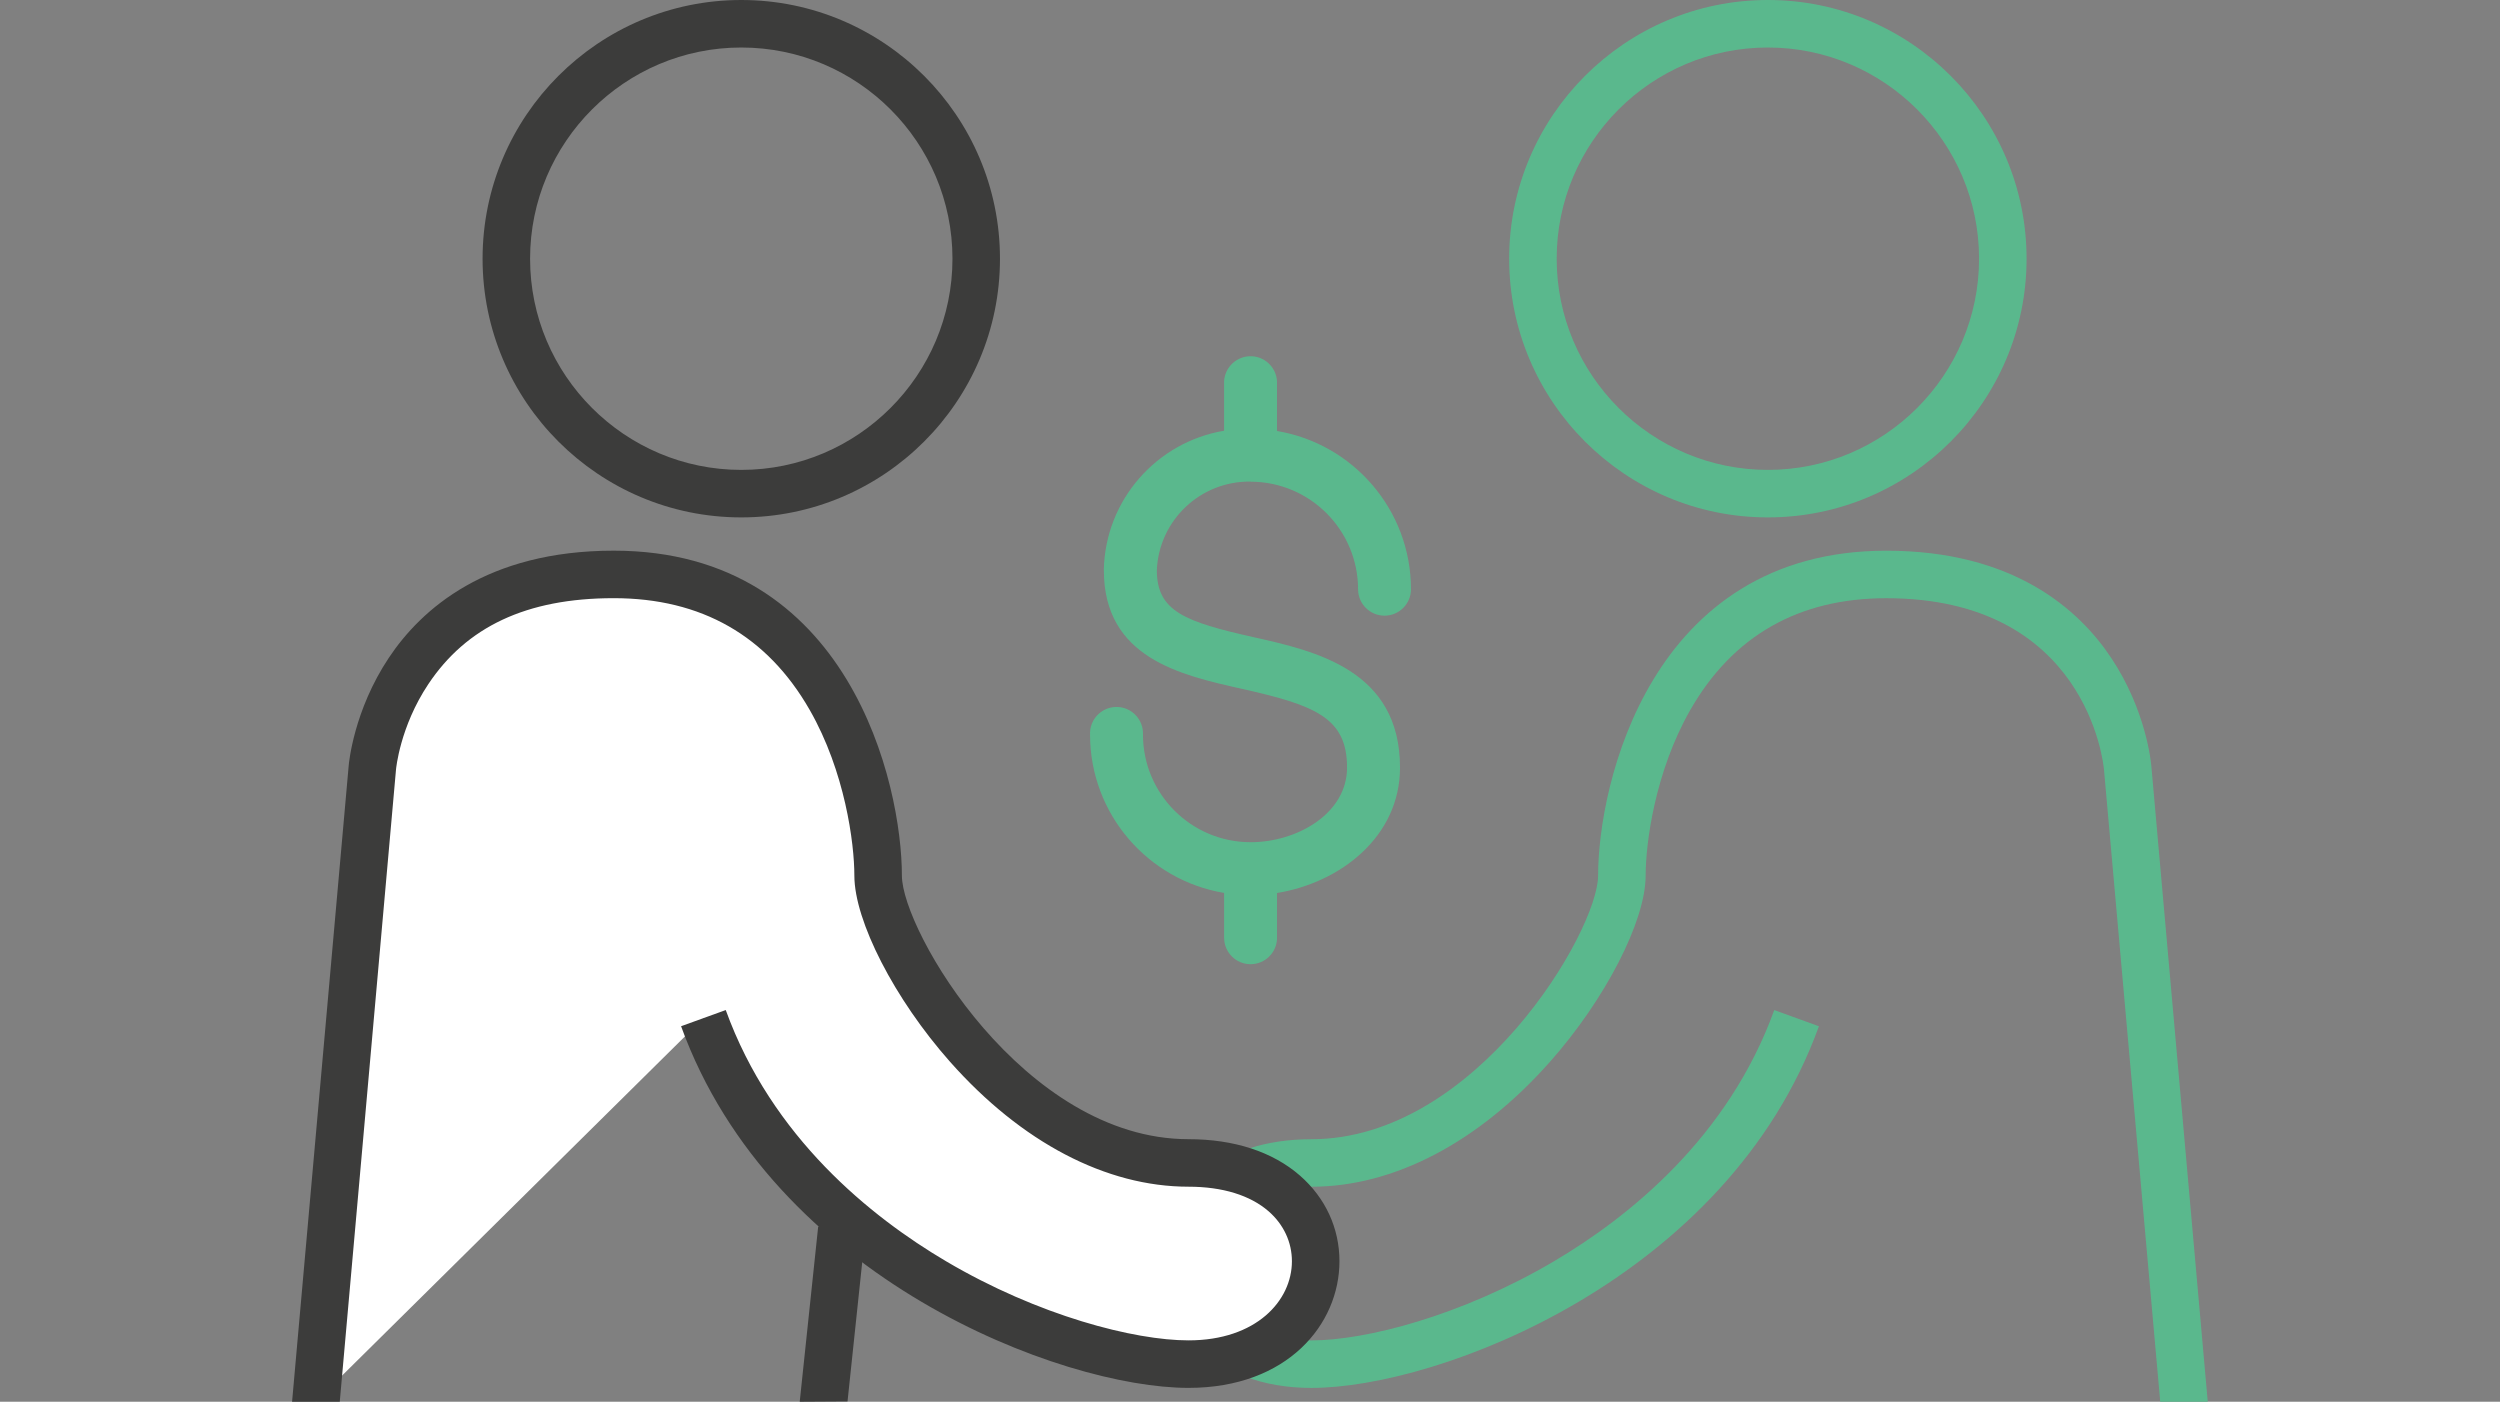
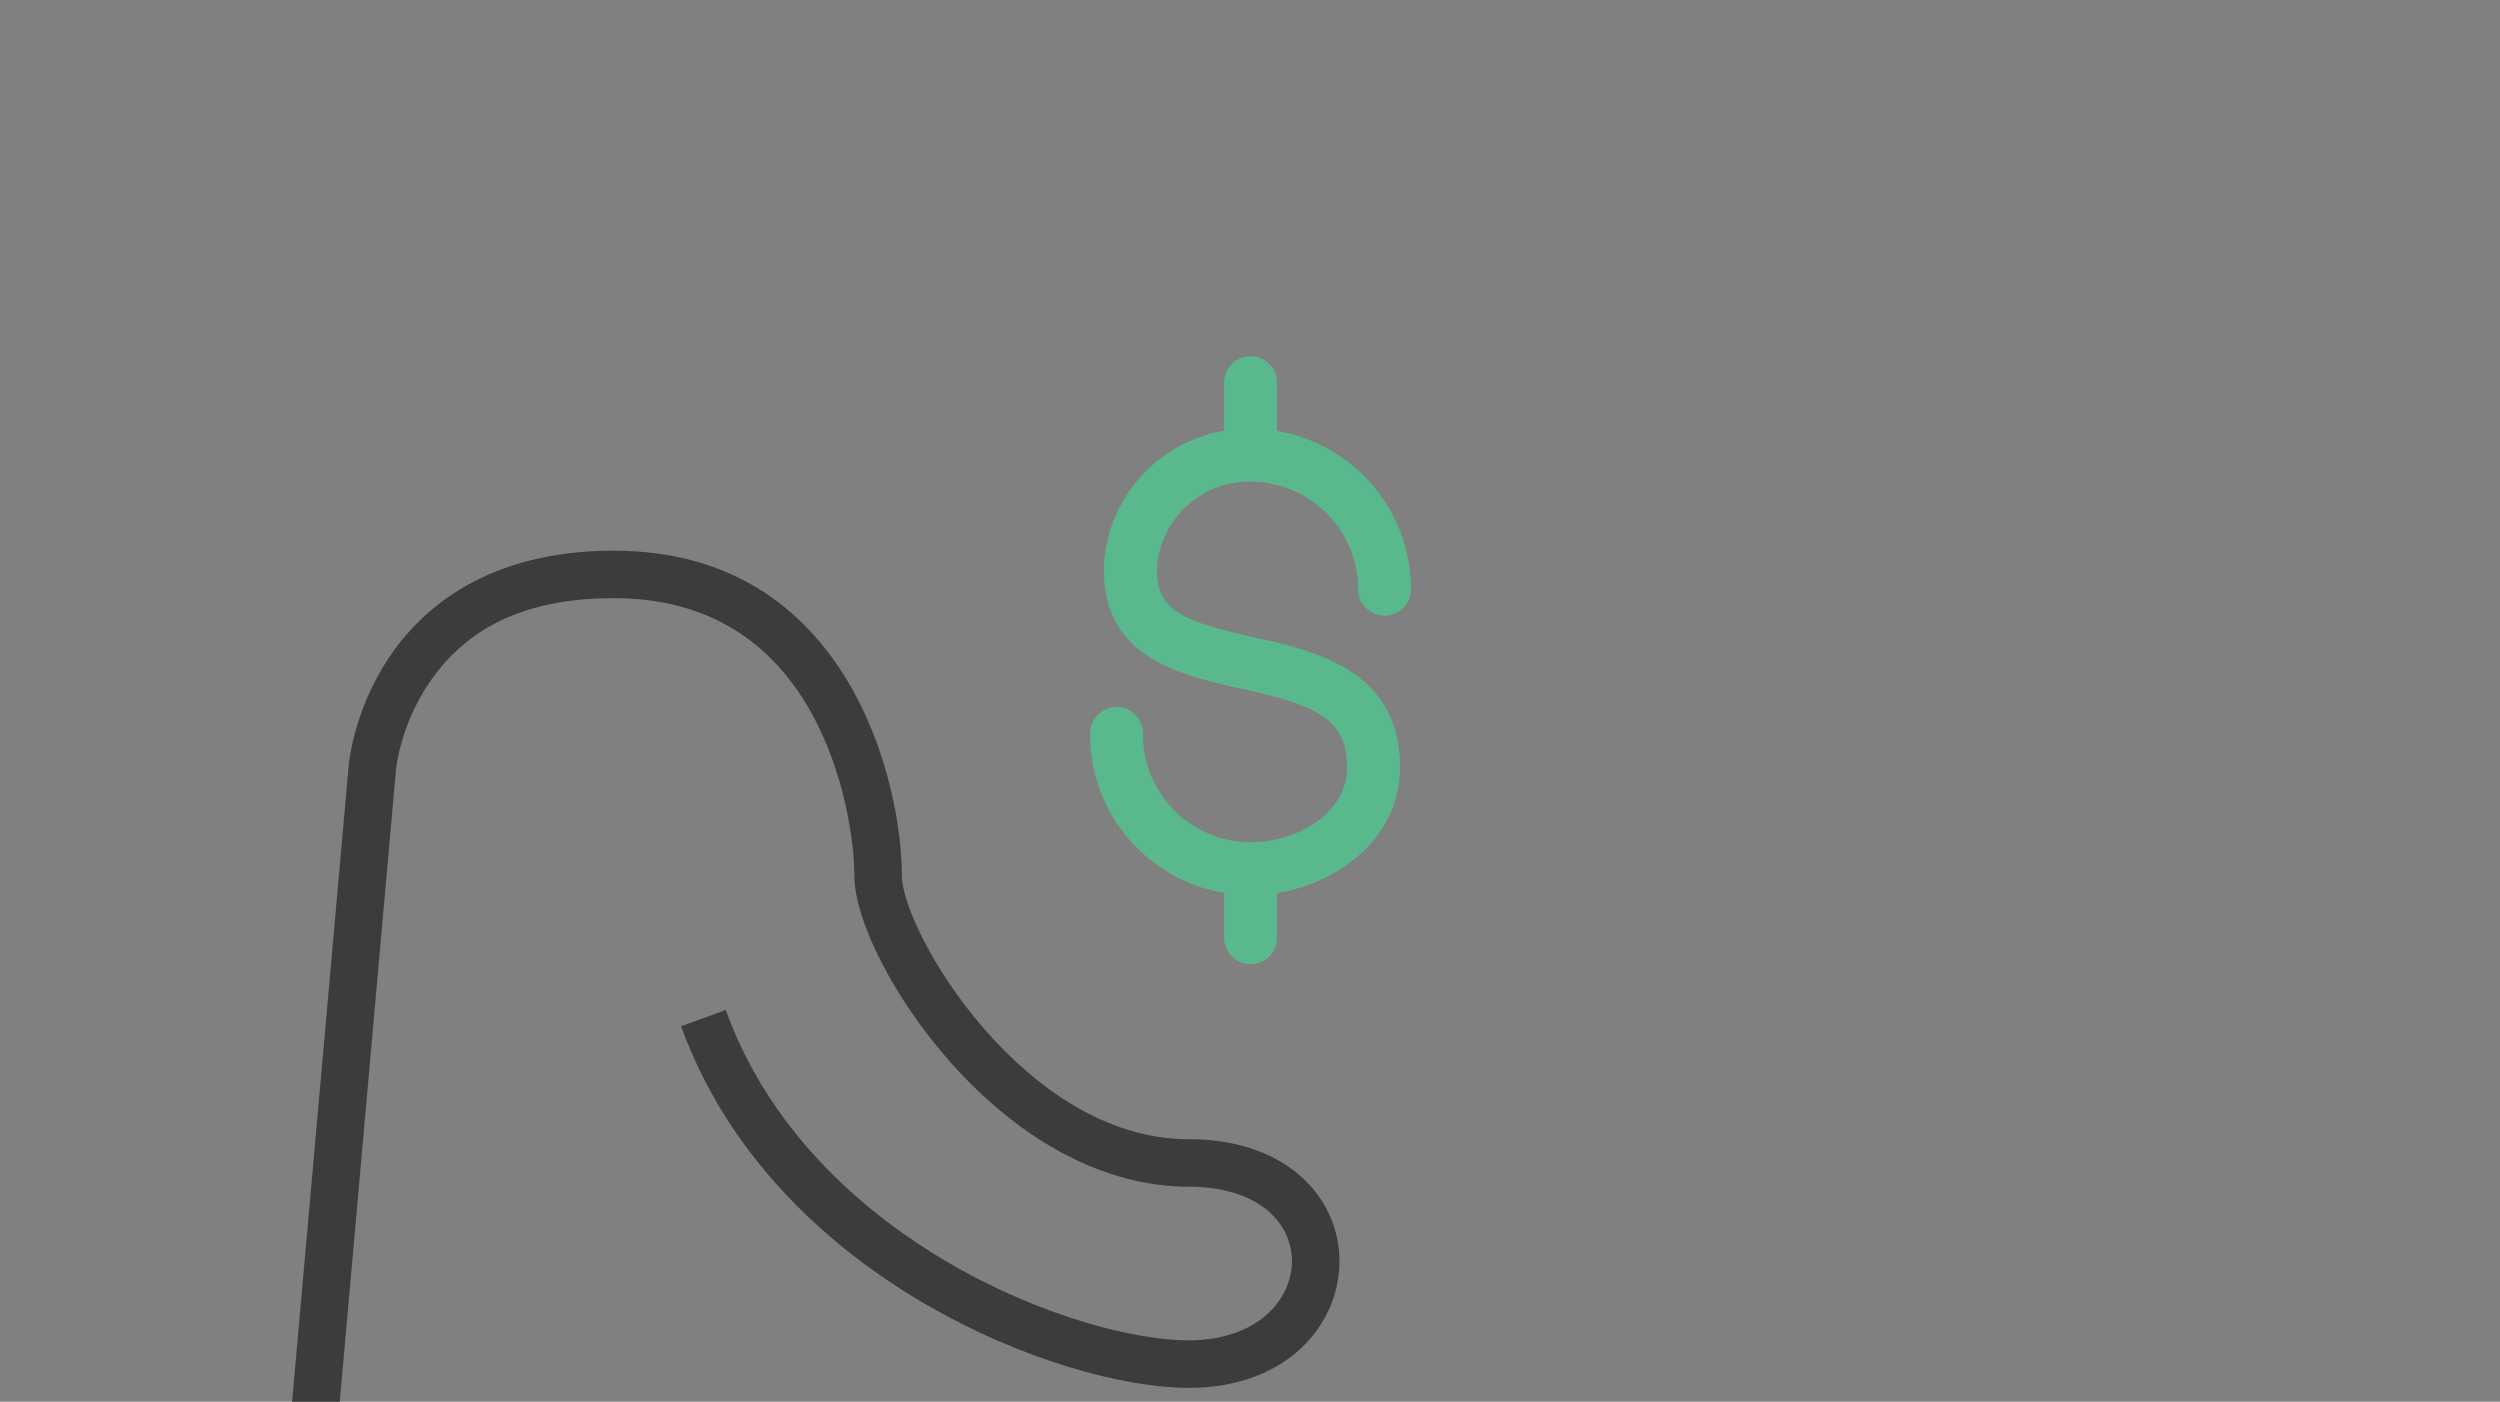
<svg xmlns="http://www.w3.org/2000/svg" id="Capa_1" data-name="Capa 1" viewBox="0 0 841.89 472.04">
  <rect x="0" y="0" width="841.89" height="472.04" fill="#808080" stroke="none" />
  <defs>
    <style>
      .cls-1 {
        fill: #fff;
      }

      .cls-2 {
        fill: #3c3c3b;
      }

      .cls-3 {
        fill: #5ab88d;
      }
    </style>
  </defs>
  <g>
-     <path class="cls-3" d="M727.47,472.04l-18.94-212.85c-.21-2.37-6-57.74-73.32-57.74-29.52,0-51.73,12.68-66.02,37.68-11.85,20.74-15.01,44.79-15.01,55.74,0,15.26-13.54,41.63-32.21,62.69-24.04,27.14-52.56,42.08-80.31,42.08-11.44,0-20.79,2.88-27.02,8.32-5.04,4.4-7.81,10.36-7.81,16.78,0,13.24,11.96,26.65,34.83,26.65,18.17,0,50.48-8.24,81.67-26.66,25.27-14.92,58.64-41.7,74.16-84.58l15.04,5.45c-30.77,85.02-128.04,121.79-170.88,121.79-33.37,0-50.83-21.45-50.83-42.65,0-11.1,4.72-21.34,13.29-28.83,9.19-8.03,22.17-12.27,37.54-12.27,55.46,0,96.52-70.22,96.52-88.77,0-30.43,17.43-109.42,97.03-109.42,42.73,0,64.78,19.62,75.75,36.08,11.85,17.77,13.45,35.54,13.51,36.29l19.02,214.32-16.02-.09Z" />
    <g>
-       <path class="cls-1" d="M106.39,471.94l19.01-213.46s5.42-65.03,81.29-65.03,89.03,77.42,89.03,101.42,45.68,96.77,104.52,96.77,55.35,67.74,0,67.74c-40.26,0-133.94-35.23-163.35-116.52" />
      <path class="cls-2" d="M114.42,472.04h-16.06l19.07-214.27c.06-.7,1.66-18.47,13.51-36.25,10.97-16.46,33.02-36.08,75.75-36.08,79.6,0,97.03,78.98,97.03,109.42,0,18.56,41.06,88.77,96.52,88.77,15.37,0,28.35,4.24,37.54,12.27,8.57,7.49,13.29,17.72,13.29,28.83,0,21.19-17.46,42.65-50.83,42.65-42.83,0-140.11-36.78-170.88-121.79l15.04-5.45c15.52,42.88,48.89,69.66,74.16,84.58,31.2,18.42,63.5,26.66,81.67,26.66,22.87,0,34.83-13.4,34.83-26.65,0-6.42-2.78-12.37-7.81-16.78-6.23-5.44-15.57-8.32-27.02-8.32-27.75,0-56.27-14.95-80.31-42.08-18.66-21.07-32.21-47.43-32.21-62.69,0-10.95-3.16-35-15.01-55.74-14.29-25-36.5-37.68-66.02-37.68s-49.63,9.74-62.44,28.95c-9.58,14.37-10.87,28.6-10.88,28.74l-18.94,212.9Z" />
    </g>
-     <polygon class="cls-2" points="285.41 471.94 269.31 472.04 275.53 413.04 291.45 414.72 285.41 471.94" />
-     <path class="cls-2" d="M249.63,174.24c-48.04,0-87.12-39.08-87.12-87.12S201.59,0,249.63,0s87.12,39.08,87.12,87.12-39.08,87.12-87.12,87.12ZM249.63,16c-39.22,0-71.12,31.91-71.12,71.12s31.9,71.12,71.12,71.12,71.12-31.91,71.12-71.12-31.9-71.12-71.12-71.12Z" />
-     <path class="cls-3" d="M595.34,174.24c-48.04,0-87.12-39.08-87.12-87.12S547.3,0,595.34,0s87.12,39.08,87.12,87.12-39.08,87.12-87.12,87.12ZM595.34,16c-39.22,0-71.12,31.91-71.12,71.12s31.9,71.12,71.12,71.12,71.12-31.91,71.12-71.12-31.9-71.12-71.12-71.12Z" />
  </g>
  <path class="cls-3" d="M421.12,162.21c19.99.03,36.19,16.22,36.22,36.21,0,4.92,3.99,8.91,8.91,8.91s8.91-3.99,8.91-8.91c-.04-26.79-19.54-49-45.12-53.28v-16.64c-.21-4.92-4.37-8.74-9.29-8.53-4.92.21-8.74,4.37-8.53,9.29v15.79c-22.61,3.79-40.04,23.22-40.51,46.96h.02c0,29.54,25.77,35.33,46.5,39.96,24.61,5.52,35.4,9.69,35.4,26.51,0,15.53-16.87,25.14-32.49,25.14-20.01-.02-36.22-16.24-36.24-36.24.21-4.92-3.6-9.08-8.52-9.3-4.92-.21-9.08,3.6-9.3,8.52v.77c.02,26.81,19.54,49.05,45.15,53.33v15.09c0,4.92,3.99,8.91,8.91,8.91s8.91-3.99,8.91-8.91v-15.07c21.28-3.45,41.41-18.95,41.41-42.24,0-32.86-28.51-39.24-49.33-43.91-23.13-5.19-32.56-8.7-32.56-22.56.72-16.85,14.71-30.06,31.57-29.83Z" />
</svg>